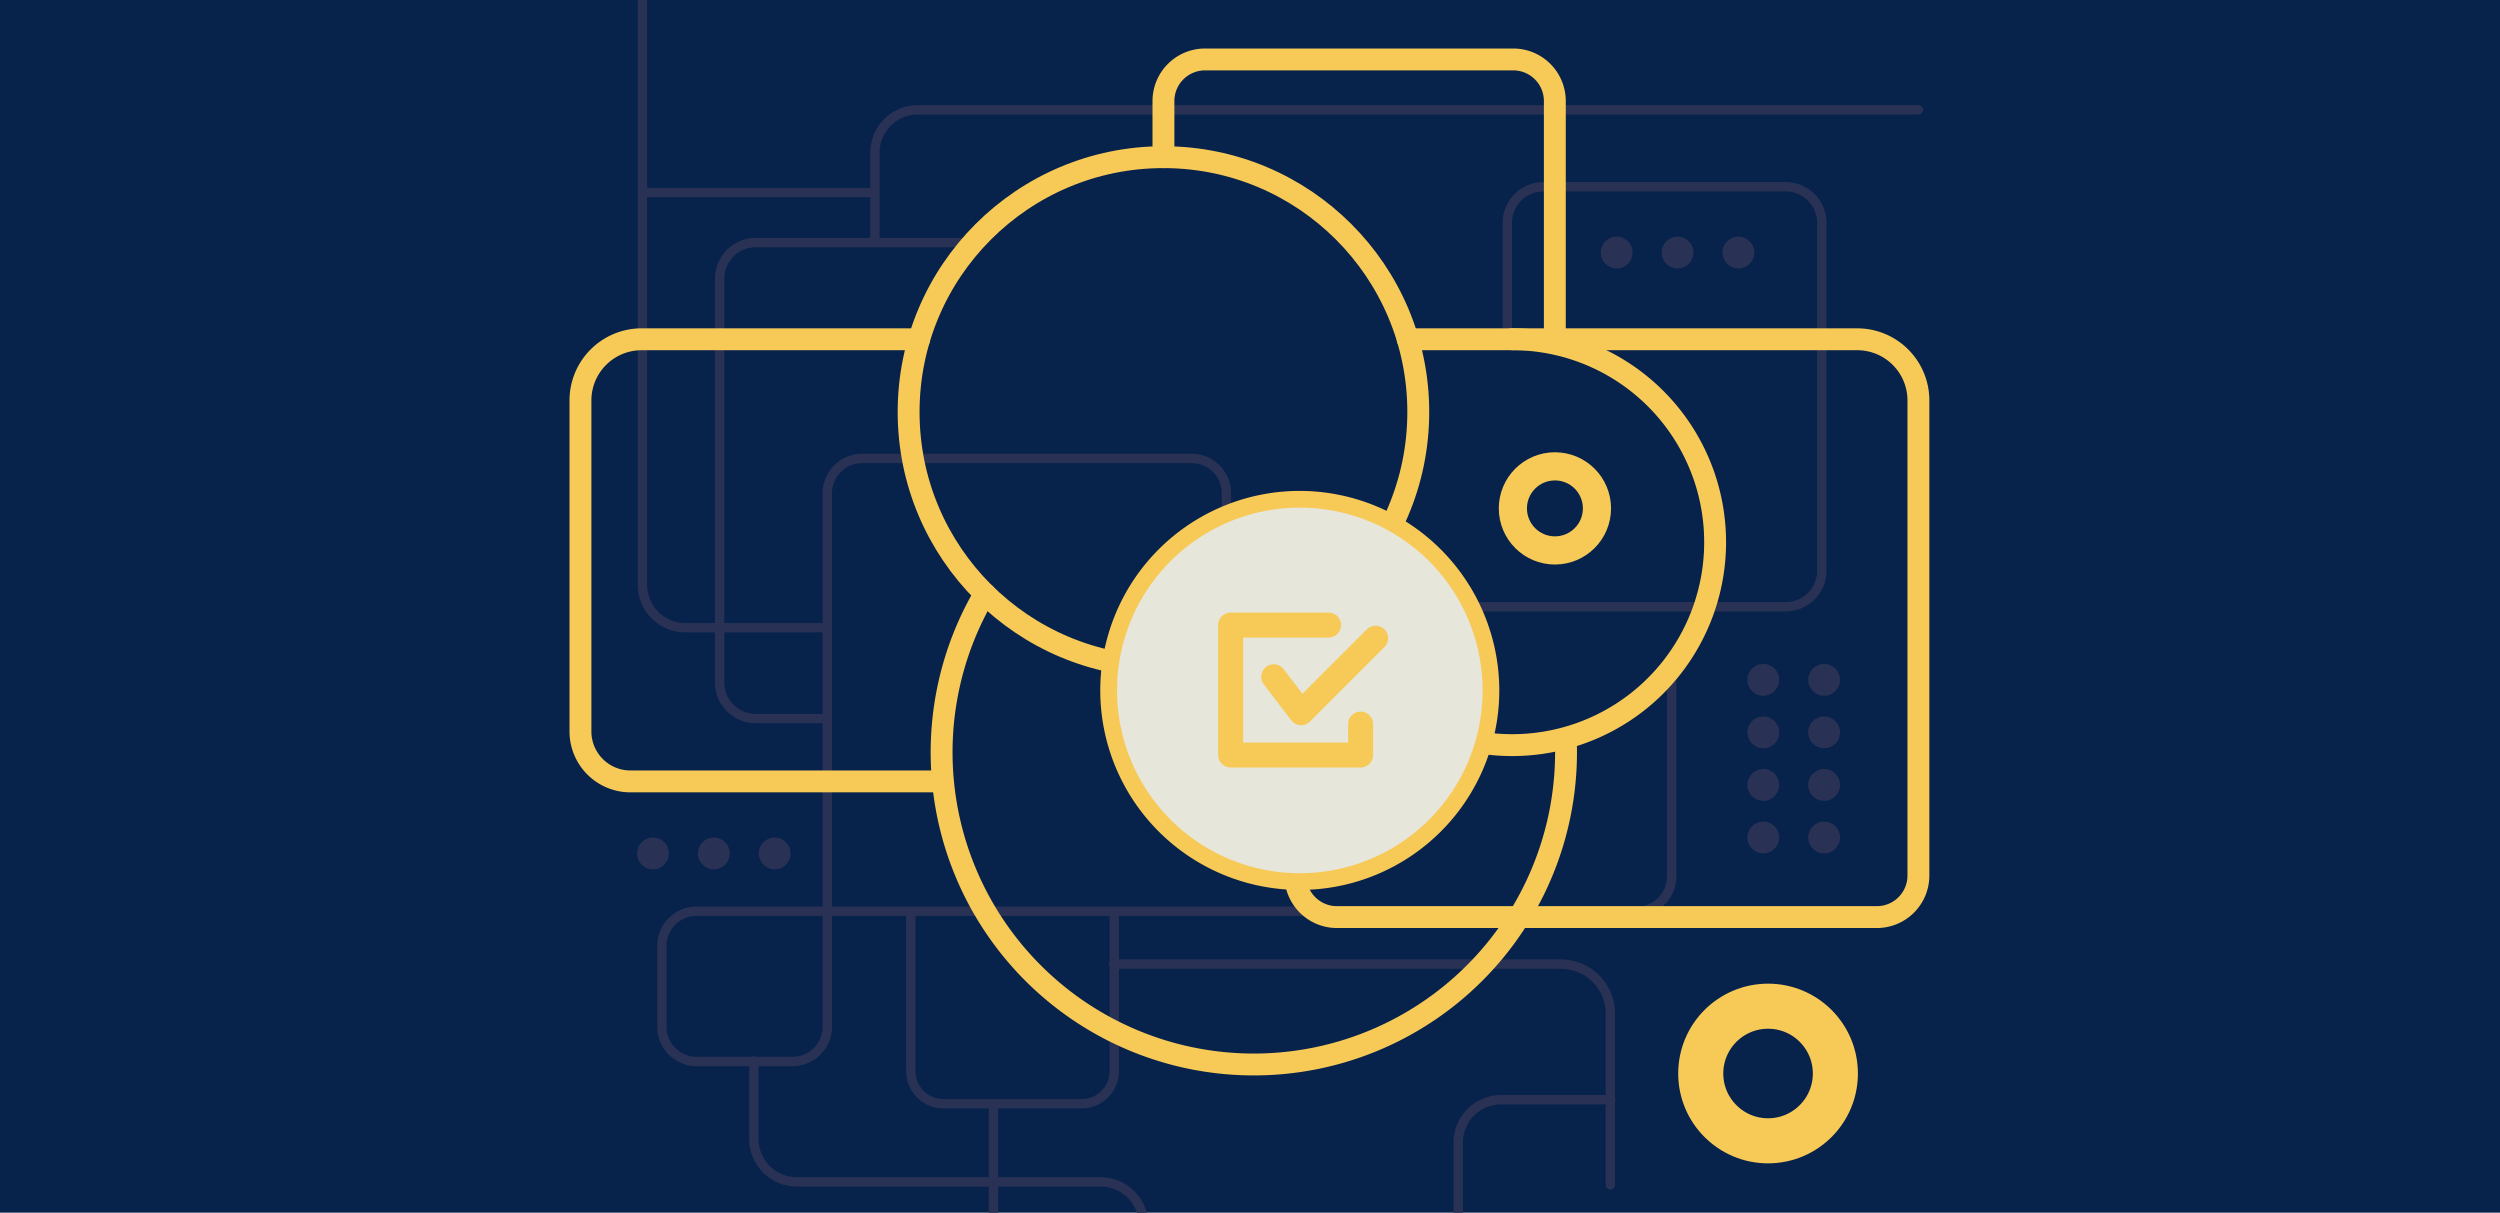
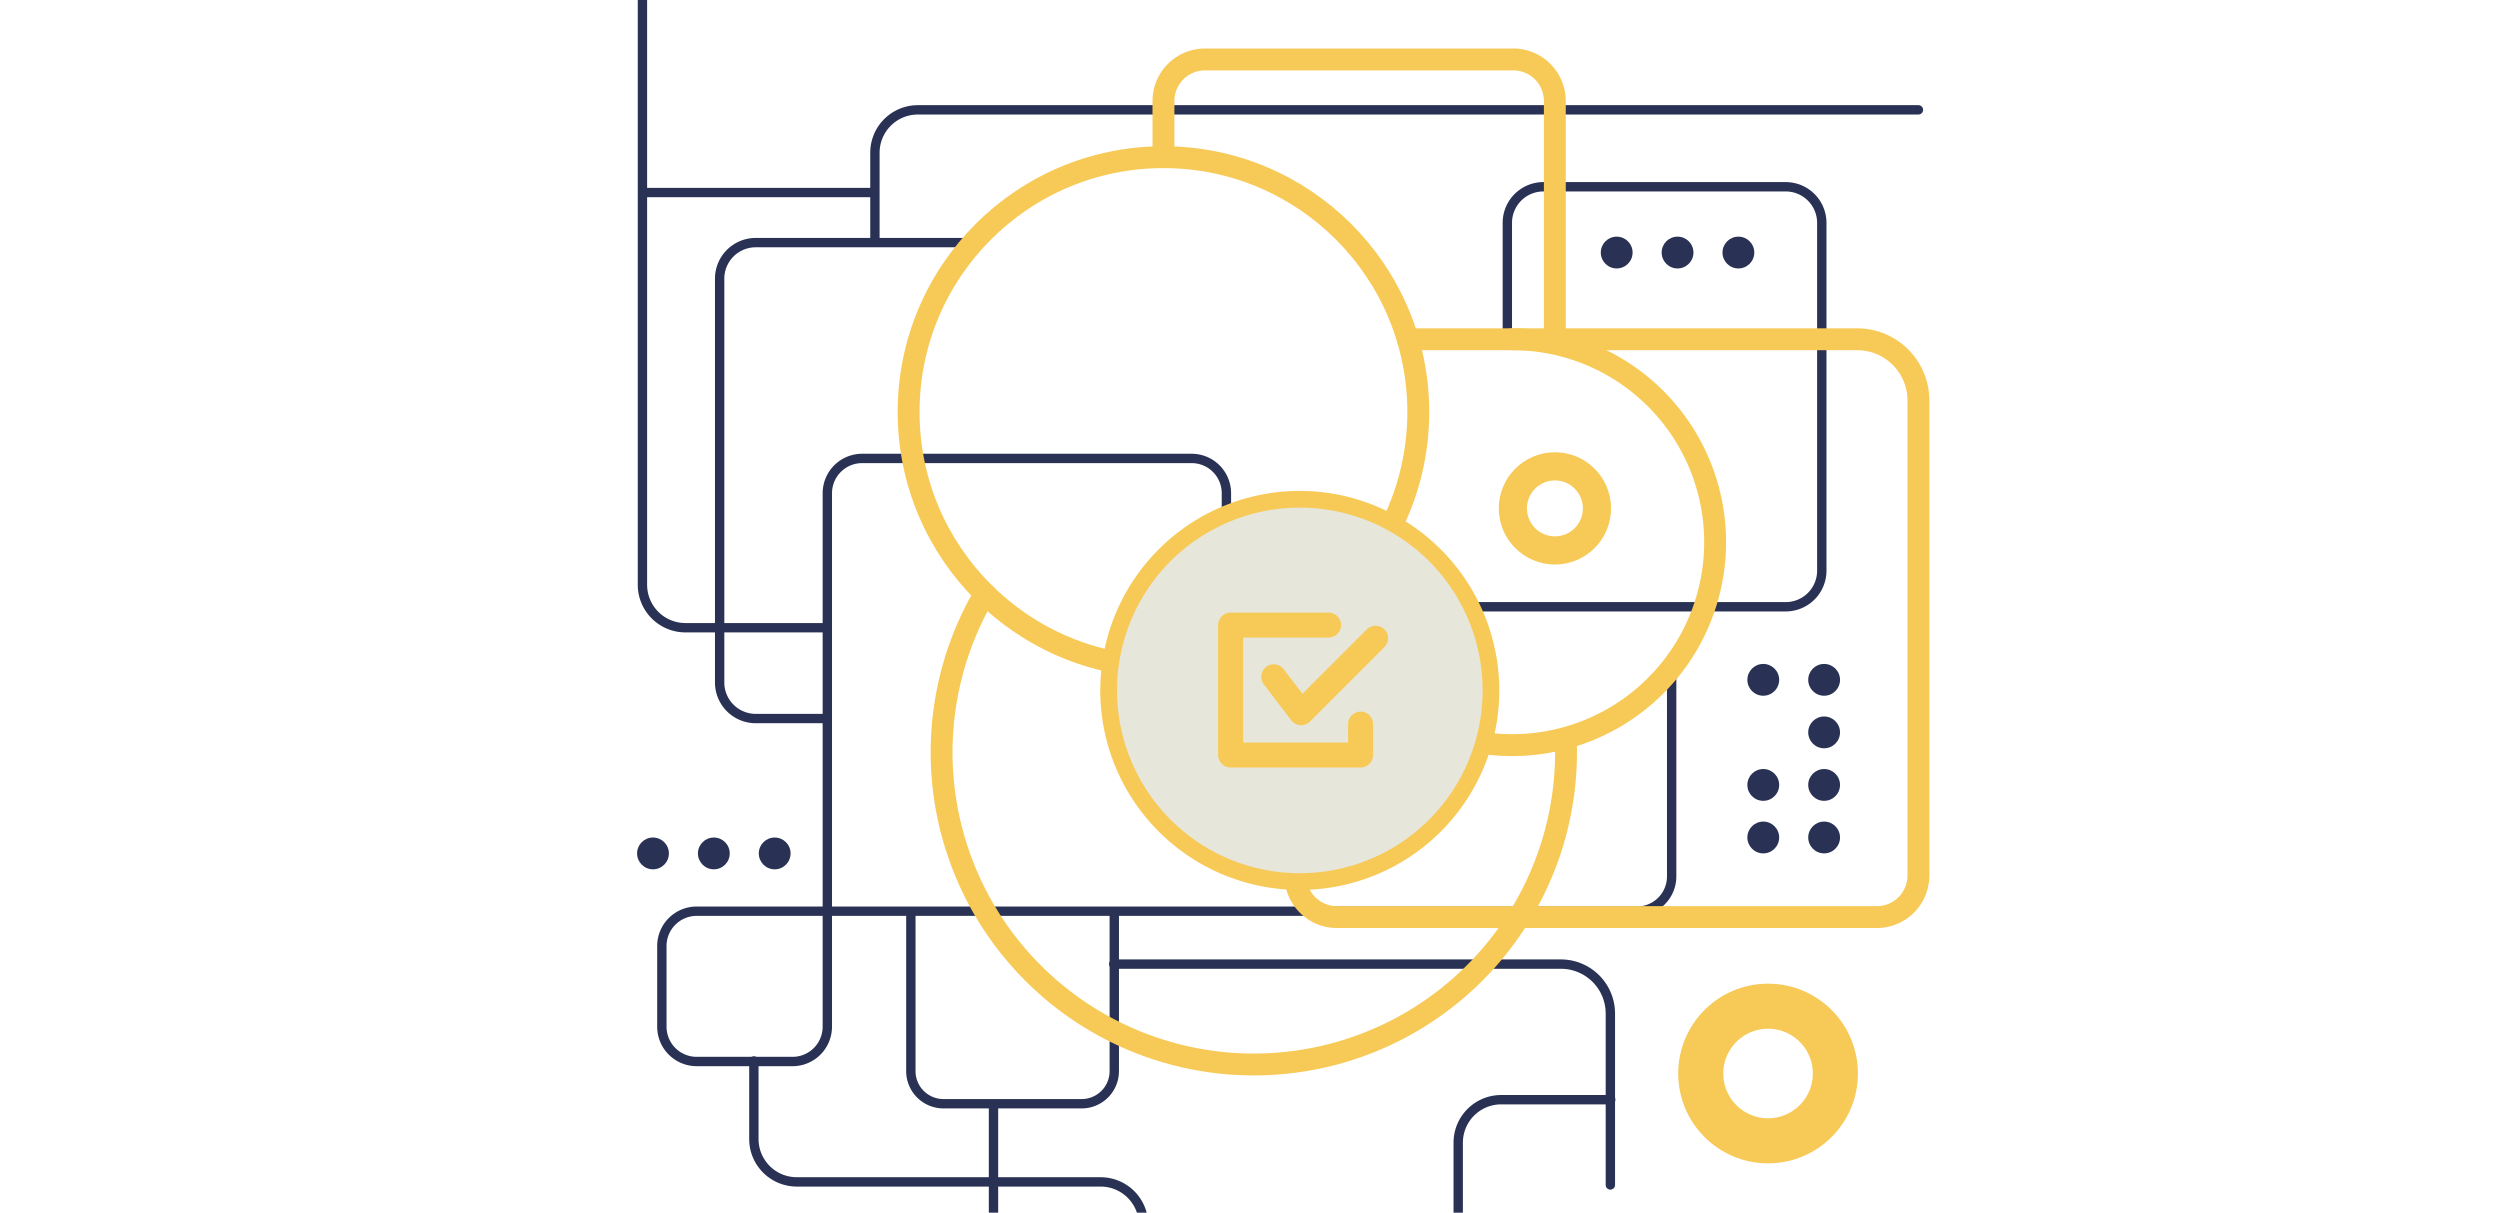
<svg xmlns="http://www.w3.org/2000/svg" viewBox="0 0 569 276">
  <defs>
    <style>.cls-1,.cls-11,.cls-4,.cls-6,.cls-7,.cls-8{fill:none;}.cls-2{fill:#07224b;}.cls-3{clip-path:url(#clip-path);}.cls-4{stroke:#293254;stroke-width:2.13px;}.cls-11,.cls-4,.cls-8{stroke-linecap:round;}.cls-4,.cls-6,.cls-7{stroke-miterlimit:10;}.cls-5{fill:#293254;}.cls-11,.cls-6,.cls-7,.cls-8{stroke:#f7ca58;}.cls-6{stroke-width:10.26px;}.cls-7{stroke-width:6.41px;}.cls-11,.cls-8{stroke-linejoin:round;}.cls-8{stroke-width:4.98px;}.cls-9{fill:#e7e6db;}.cls-10{fill:#f7ca58;}.cls-11{stroke-width:5.69px;}</style>
    <clipPath id="clip-path">
      <rect class="cls-1" width="569" height="276" />
    </clipPath>
  </defs>
  <g id="Layer_2" data-name="Layer 2">
    <g id="Layer_1-2" data-name="Layer 1">
-       <rect class="cls-2" width="569" height="276" />
      <g class="cls-3">
        <path class="cls-4" d="M207.31,208.48v35.31a7.42,7.42,0,0,0,7.42,7.42h31.46a7.42,7.42,0,0,0,7.42-7.42V208.48" />
        <path class="cls-4" d="M253.49,219.43H355.25a11.26,11.26,0,0,1,11.27,11.26v39" />
        <path class="cls-4" d="M187.48,163.54H172a8.21,8.21,0,0,1-8.21-8.21V63.43A8.21,8.21,0,0,1,172,55.22h47.92" />
        <path class="cls-4" d="M343.07,77.28V50.72a8.21,8.21,0,0,1,8.21-8.21h55.14a8.21,8.21,0,0,1,8.22,8.21v79.17a8.21,8.21,0,0,1-8.22,8.21H321.23" />
        <path class="cls-4" d="M279.13,128V112.25a7.91,7.91,0,0,0-7.91-7.91h-75a7.92,7.92,0,0,0-7.92,7.91V233.68a7.92,7.92,0,0,1-7.91,7.92H158.56a7.92,7.92,0,0,1-7.92-7.92V215.31a7.92,7.92,0,0,1,7.92-7.92h214a7.91,7.91,0,0,0,7.91-7.91V154.33" />
        <circle class="cls-5" cx="401.32" cy="154.73" r="3.62" />
        <circle class="cls-5" cx="415.17" cy="154.73" r="3.62" />
-         <circle class="cls-5" cx="401.32" cy="166.69" r="3.62" />
        <circle class="cls-5" cx="415.17" cy="166.69" r="3.62" />
        <circle class="cls-5" cx="401.32" cy="178.65" r="3.62" />
        <circle class="cls-5" cx="415.17" cy="178.65" r="3.62" />
        <circle class="cls-5" cx="401.32" cy="190.61" r="3.62" />
        <circle class="cls-5" cx="415.17" cy="190.61" r="3.62" />
        <circle class="cls-5" cx="367.96" cy="57.48" r="3.62" />
        <circle class="cls-5" cx="381.81" cy="57.48" r="3.62" />
        <circle class="cls-5" cx="395.66" cy="57.48" r="3.62" />
        <circle class="cls-5" cx="148.62" cy="194.24" r="3.62" />
        <circle class="cls-5" cx="162.47" cy="194.24" r="3.62" />
        <circle class="cls-5" cx="176.32" cy="194.24" r="3.62" />
        <circle class="cls-6" cx="402.41" cy="244.33" r="15.32" />
        <circle class="cls-7" cx="353.9" cy="115.71" r="9.57" />
        <path class="cls-4" d="M188.11,142.87H156a9.78,9.78,0,0,1-9.78-9.77V-16.28" />
        <path class="cls-4" d="M366.6,250.29H341.67a9.78,9.78,0,0,0-9.78,9.78V278a9.76,9.76,0,0,1-9.77,9.77H235.89a9.77,9.77,0,0,1-9.77-9.77V251.64" />
        <path class="cls-4" d="M260.28,287.2v-8.4A9.78,9.78,0,0,0,250.5,269H181.36a9.77,9.77,0,0,1-9.78-9.77V241.48" />
        <path class="cls-4" d="M436.63,25H208.9a9.77,9.77,0,0,0-9.77,9.77v20" />
        <line class="cls-4" x1="147.03" y1="43.82" x2="198.08" y2="43.82" />
        <path class="cls-8" d="M264.8,35.77V23a9.47,9.47,0,0,1,9.46-9.47h70.15A9.47,9.47,0,0,1,353.88,23v54.2" />
        <circle class="cls-8" cx="264.8" cy="93.77" r="58" />
        <path class="cls-8" d="M356.37,168.36q.06,1.42.06,2.88a71.06,71.06,0,1,1-132.28-36.1" />
        <path class="cls-8" d="M344.16,77.21a46.19,46.19,0,1,1-29.86,81.42" />
        <path class="cls-8" d="M320.4,77.22H422.72a13.92,13.92,0,0,1,13.91,13.92V199.27a9.46,9.46,0,0,1-9.46,9.46H304.29a9.47,9.47,0,0,1-9.47-9.46" />
-         <path class="cls-8" d="M214.48,177.85h-71a11.38,11.38,0,0,1-11.37-11.38V91.14a13.92,13.92,0,0,1,13.91-13.92H209.2" />
-         <path class="cls-9" d="M295.83,200.64a43.51,43.51,0,1,1,43.51-43.5A43.54,43.54,0,0,1,295.83,200.64Z" />
+         <path class="cls-9" d="M295.83,200.64a43.51,43.51,0,1,1,43.51-43.5A43.54,43.54,0,0,1,295.83,200.64" />
        <path class="cls-10" d="M295.83,115.54a41.6,41.6,0,1,1-41.59,41.6,41.59,41.59,0,0,1,41.59-41.6m0-3.81a45.41,45.41,0,1,0,45.41,45.41,45.46,45.46,0,0,0-45.41-45.41Z" />
        <polyline class="cls-11" points="289.9 154.03 296.14 162.21 313.09 145.26" />
        <polyline class="cls-11" points="309.67 164.8 309.67 171.84 280.09 171.84 280.09 142.27 302.39 142.27" />
      </g>
    </g>
  </g>
</svg>